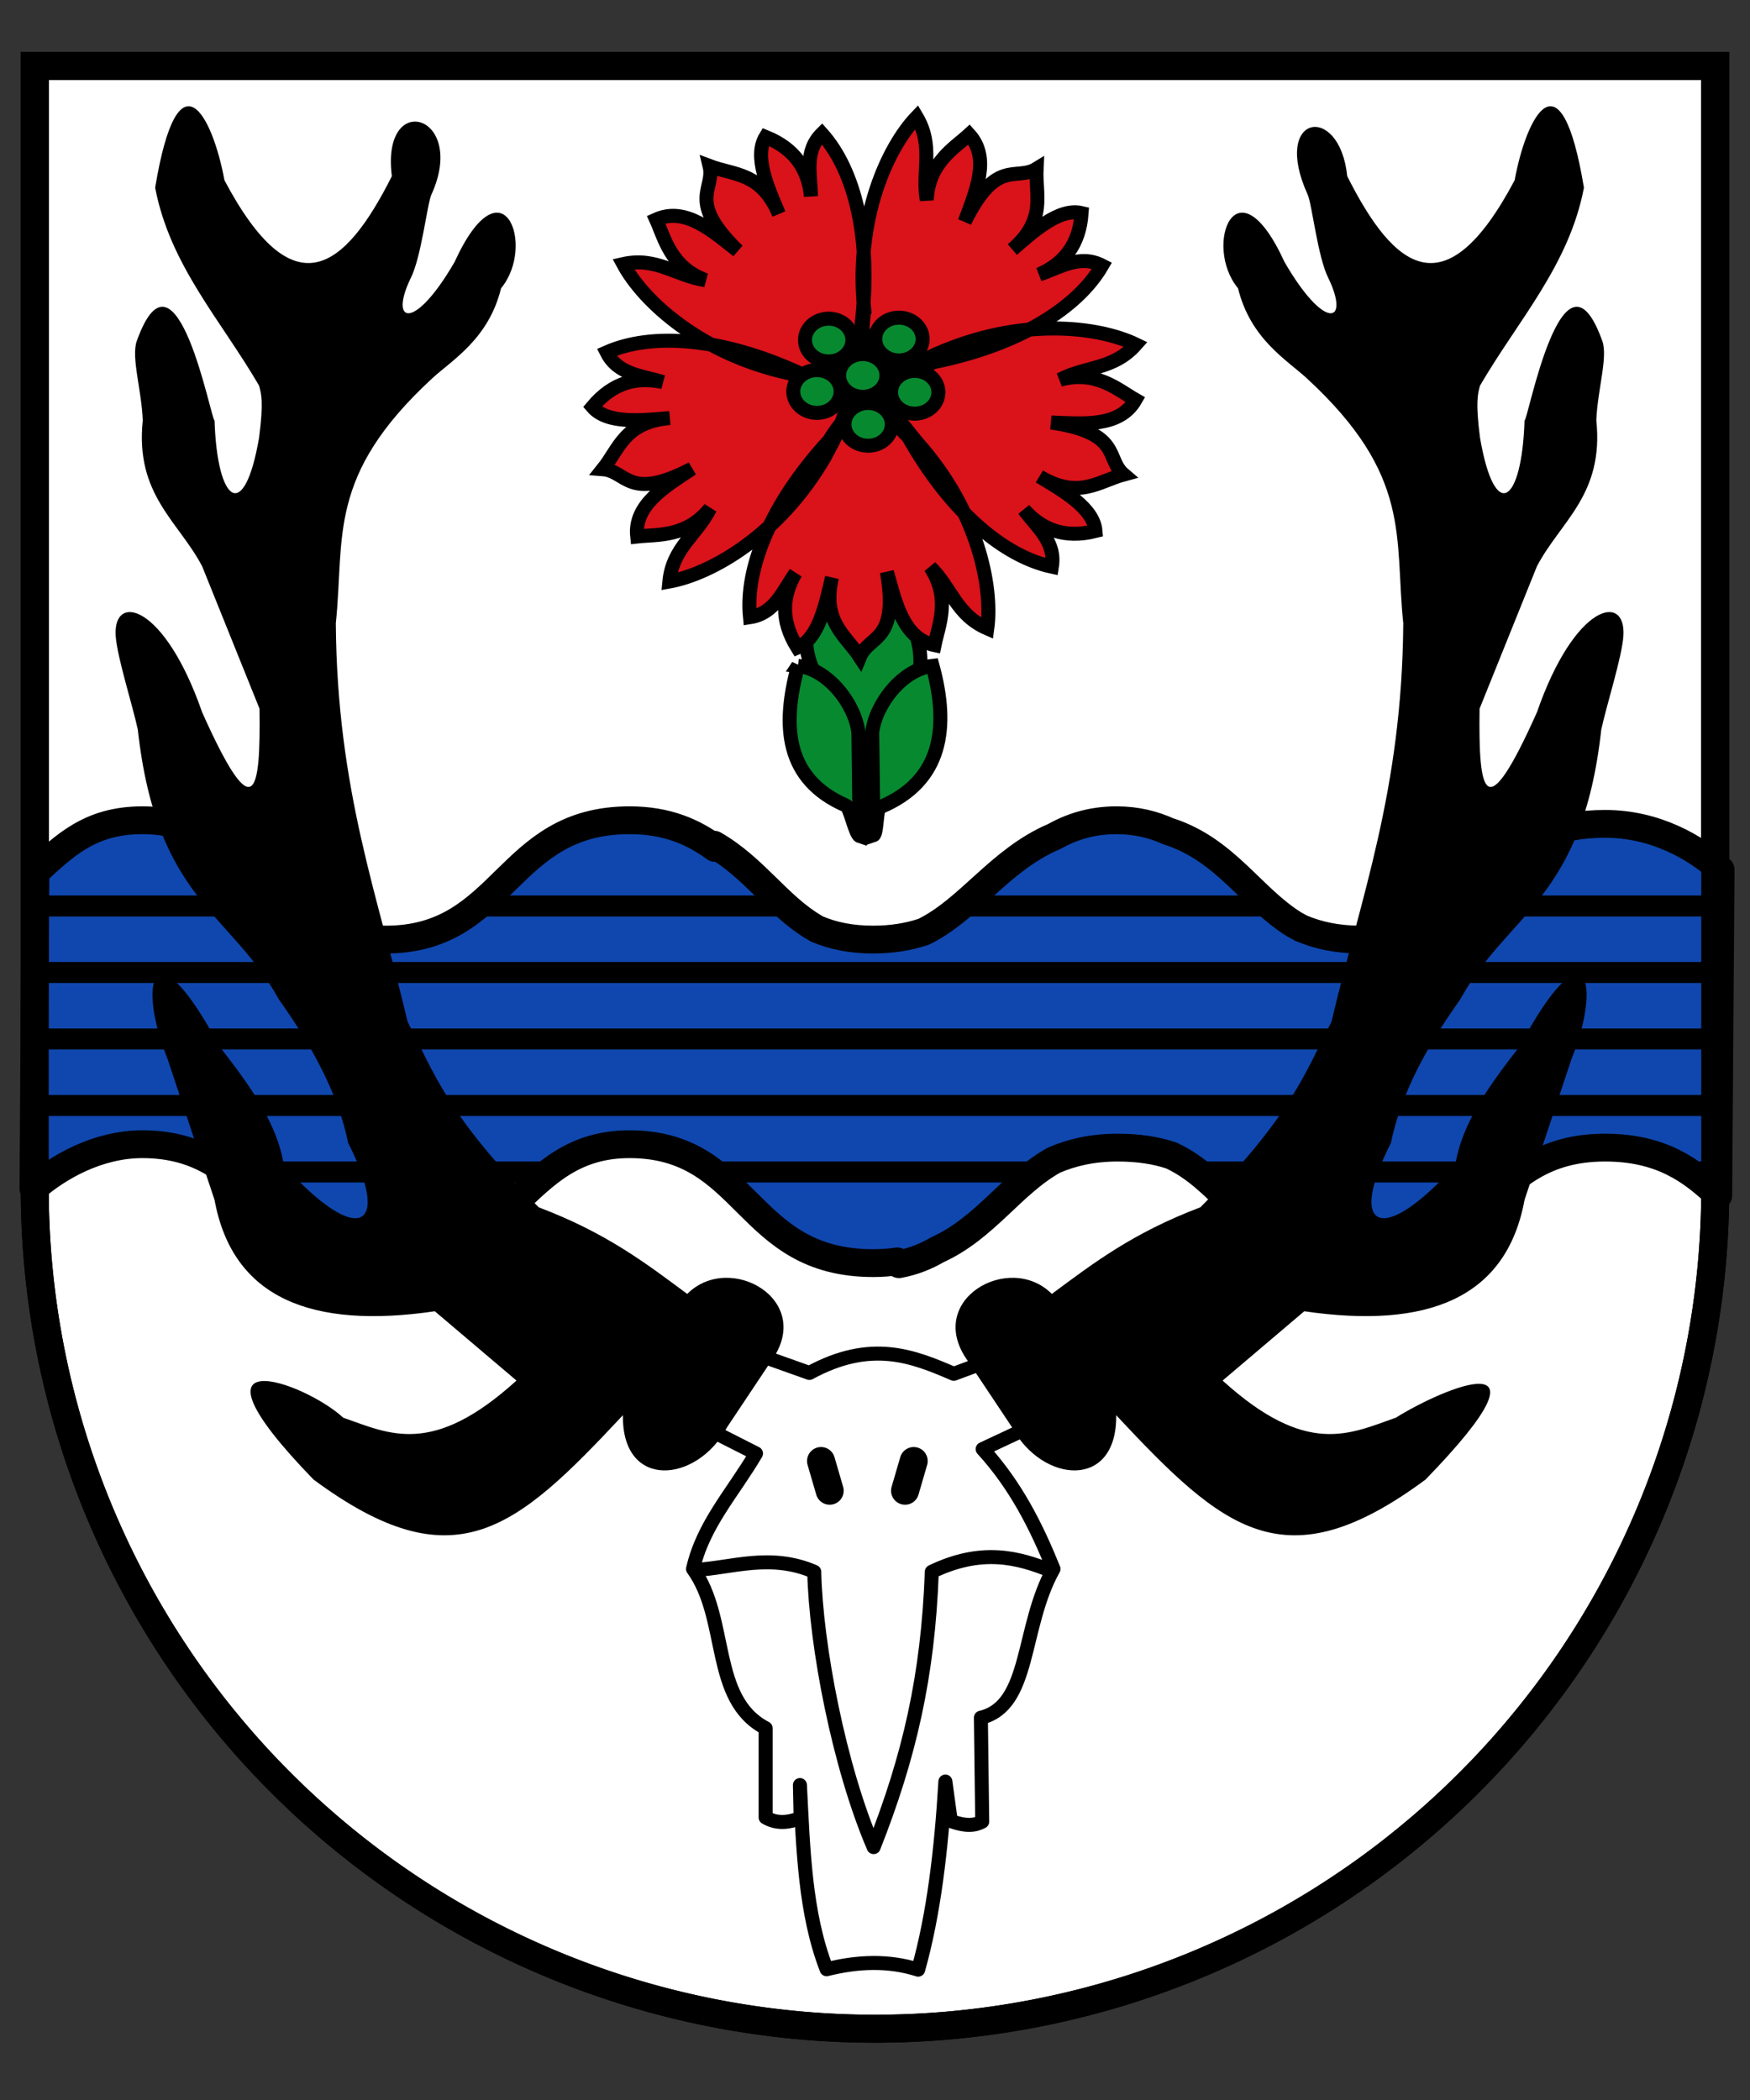
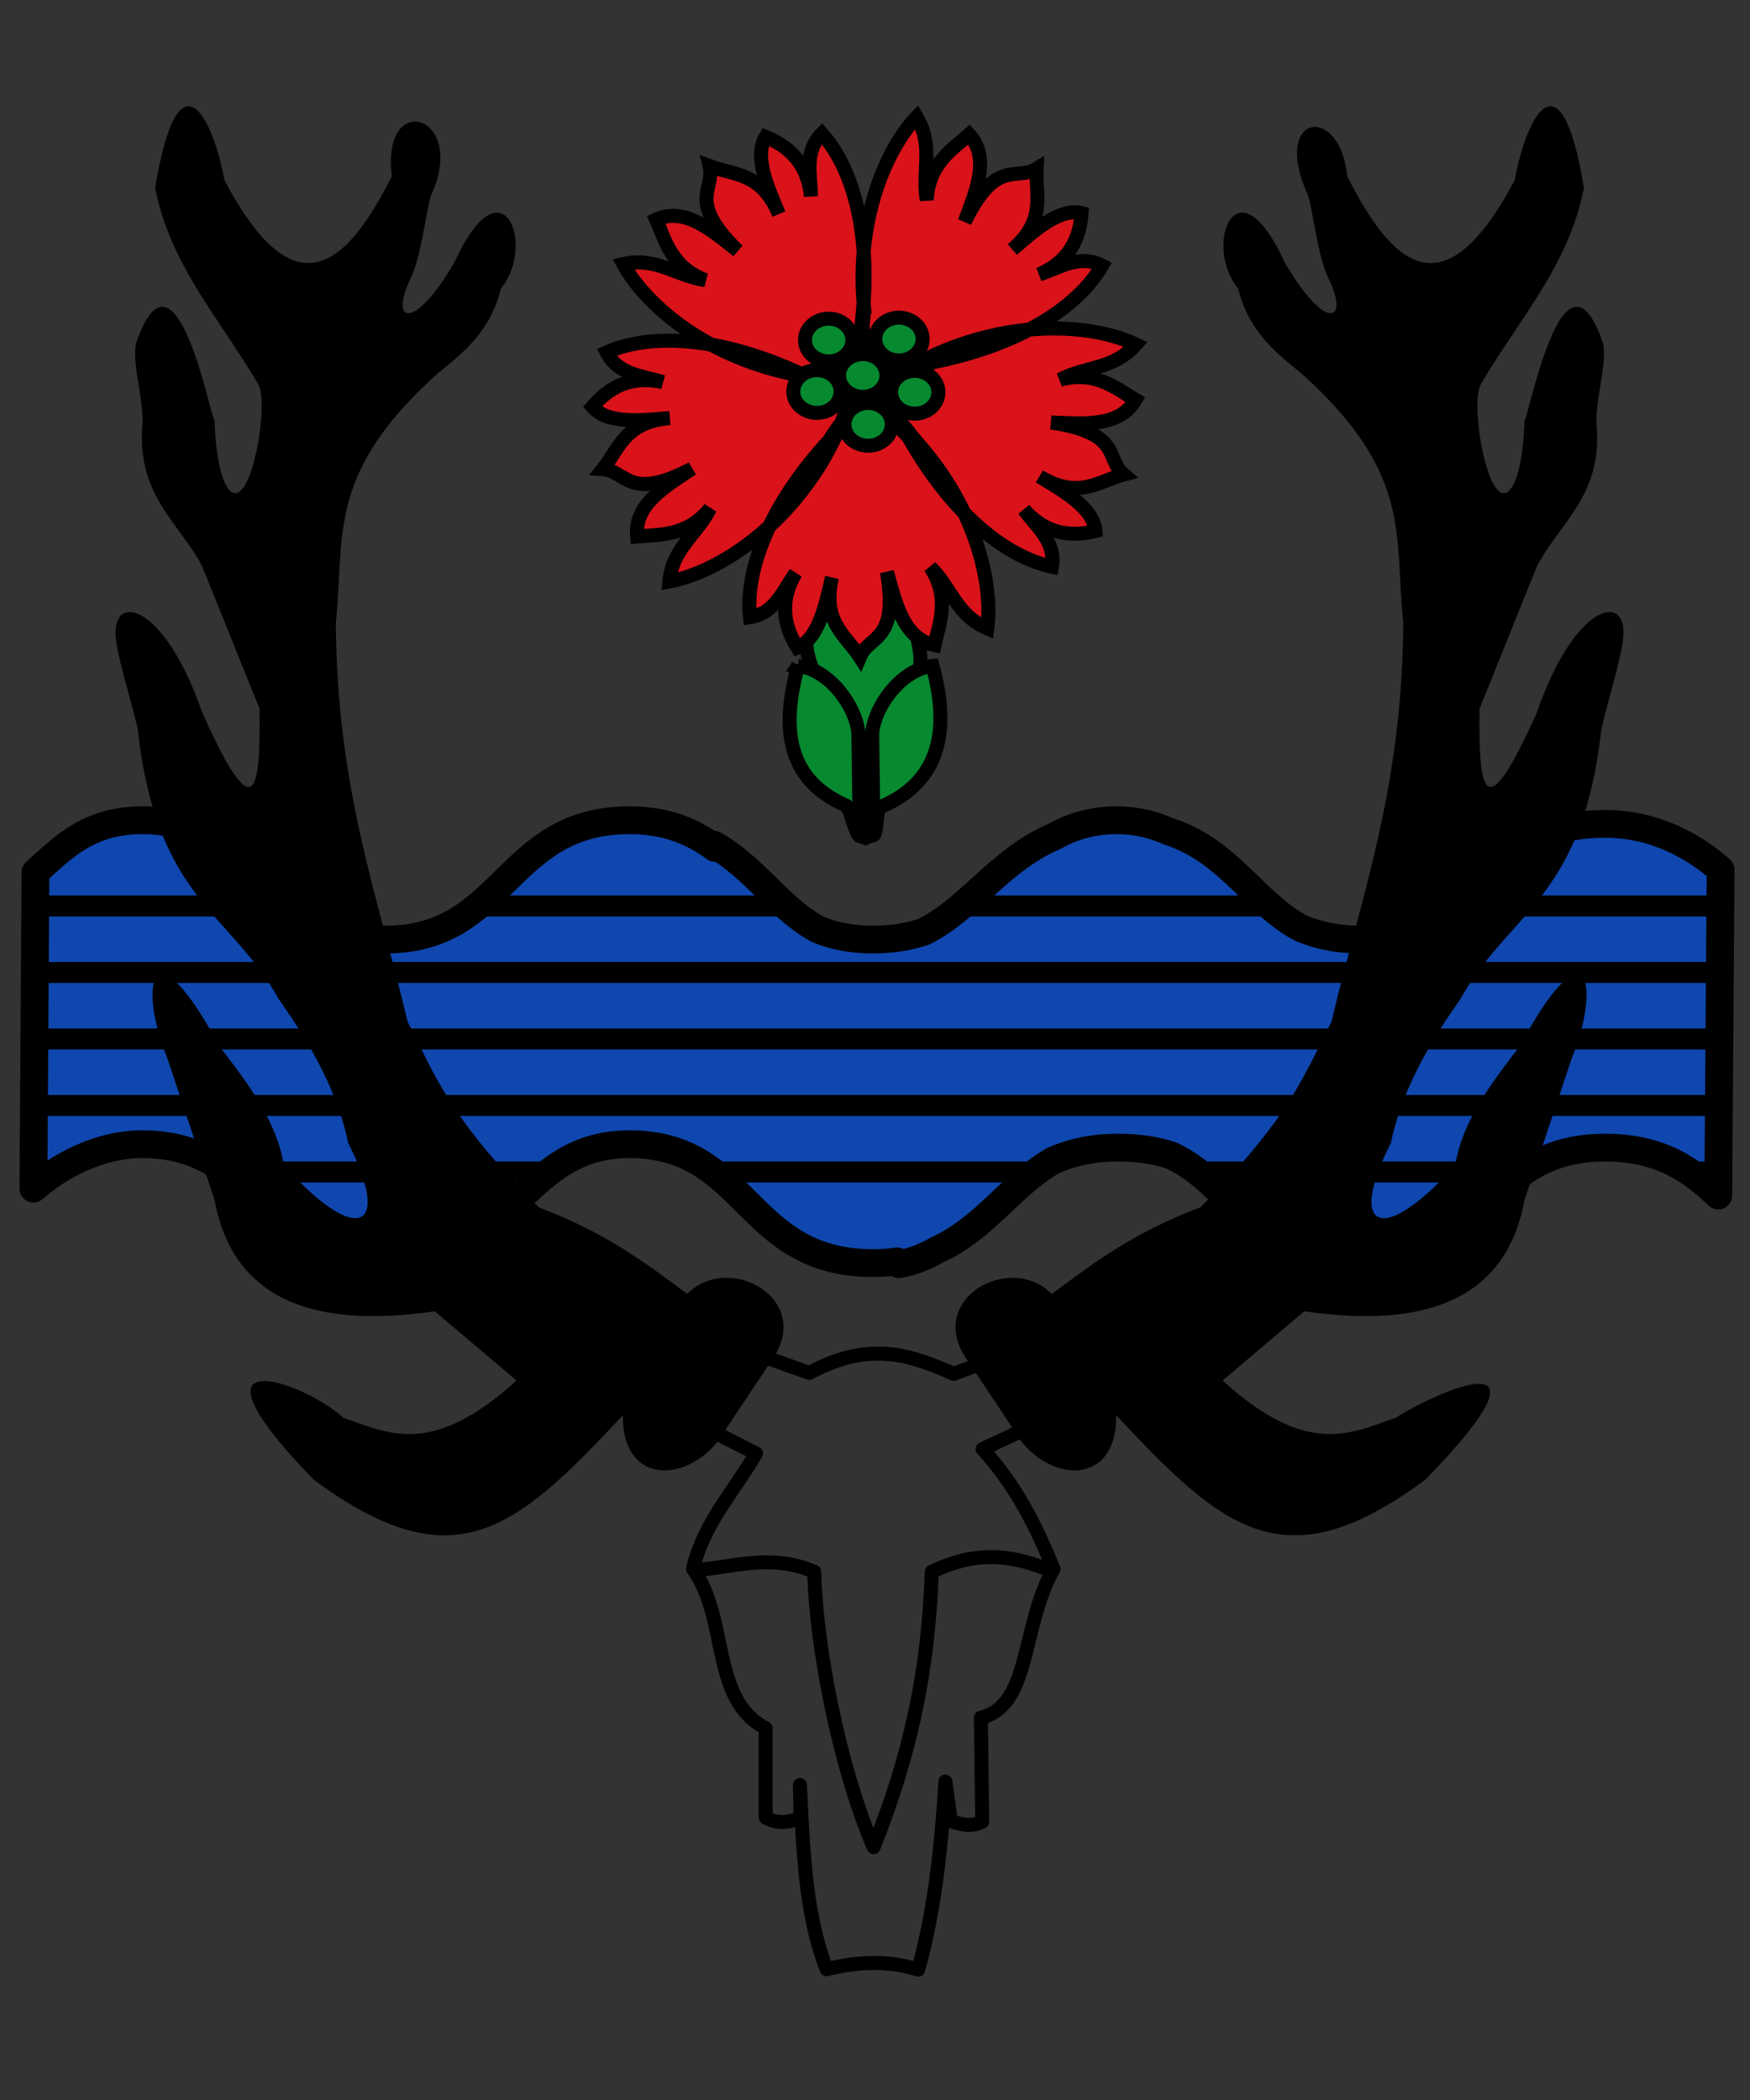
<svg xmlns="http://www.w3.org/2000/svg" height="600" width="500" version="1.1">
  <rect width="100%" height="100%" fill="#333333" stroke="none" />
  <defs>
    <style type="text/css" />
    <style type="text/css" />
    <style type="text/css" />
    <style type="text/css" />
    <clipPath id="clipPath4061" clipPathUnits="userSpaceOnUse">
      <path stroke-linejoin="miter" style="enable-background:accumulate;" d="m36.899,677.86c-15.036,0-22.326,7.271-30.736,14.967l-0.587,90.96c7.098-6.231,18.538-12.769,31.323-12.769,34.43,0,34.382,34.194,70.019,34.194,36.845,0,38.056-34.194,70.072-34.194,34.43,0,33.05,34.194,70.072,34.194,2.473,0,4.771-0.187,6.944-0.49,0.158,0.27,0.32,0.526,0.477,0.795,4.232-0.778,7.811-2.273,11.078-4.159,13.881-6.337,21.27-18.938,33.499-25.752,5.05-2.186,10.969-3.609,18.339-3.609,5.949,0,10.947,0.792,15.212,2.202,0.114,0.038,0.205,0.084,0.318,0.122,13.827,6.48,20.24,20.66,35.725,27.282,4.965,2.792,10.886,4.588,18.816,4.588,35.658,0,34.435-34.194,70.072-34.194,16.032,0,24.856,6.474,32.548,13.787l0.678-93.688c-7.207-6.438-18.721-13.2-33.226-13.2-27.731,0-35.895,18.195-50.195,28.077-0.161,0.093-0.313,0.154-0.477,0.245-5.388,3.001-11.668,4.955-19.665,4.955-6.626,0-12.188-1.2-17.014-3.242-0.383-0.207-0.74-0.393-1.113-0.612-0.303-0.14-0.604-0.344-0.901-0.489-12.333-7.634-19.605-21.302-35.831-26.67-0.07-0.032-0.142-0.03-0.212-0.061-0.022-0.008-0.033,0.008-0.053,0-4.314-1.959-9.219-3.242-15-3.242-7.321,0-13.049,1.944-18.021,4.71-15.752,6.731-24.377,21.068-37.686,27.465-0.022,0.008-0.087-0.008-0.106,0-4.105,1.347-8.78,2.141-14.205,2.141-6.362,0-11.551-1.089-16.06-2.997-0.323-0.137-0.638-0.406-0.954-0.551-10.385-6.106-17.042-16.982-28.728-23.734,0.095,0.298,0.171,0.62,0.265,0.918-6.301-4.604-13.808-7.952-24.594-7.952-35.719,0-35.641,34.316-70.072,34.316-35.637,0-37.981-34.316-70.019-34.316z" stroke-dashoffset="0" stroke="#000" stroke-linecap="butt" stroke-miterlimit="4" stroke-dasharray="none" stroke-width="8" fill="none" />
    </clipPath>
  </defs>
  <g transform="translate(0,-452.362)">
-     <path d="m9.933,471.2v322.28a240.07,240.07,0,0,0,480.13,0v-322.28z" stroke="#000" stroke-width="8" fill="#FFF" />
    <path stroke-linejoin="round" style="enable-background:accumulate;" d="m40.671,686.72c-14.939,0-22.181,7.224-30.538,14.87l-0.583,90.375c7.052-6.191,18.418-12.687,31.121-12.687,34.207,0,34.159,33.973,69.566,33.973,36.606,0,37.81-33.972,69.618-33.973,34.207,0,32.836,33.973,69.618,33.973,2.457,0,4.74-0.186,6.899-0.486,0.157,0.268,0.318,0.523,0.474,0.79,4.205-0.773,7.76-2.258,11.006-4.133,13.791-6.296,21.133-18.816,33.282-25.586,5.017-2.172,10.898-3.586,18.221-3.586,5.91,0,10.876,0.787,15.114,2.188,0.113,0.038,0.203,0.083,0.316,0.122,13.738,6.438,20.109,20.526,35.494,27.105,4.933,2.774,10.816,4.558,18.695,4.558,35.427,0,34.212-33.973,69.618-33.973,15.928,0,24.695,6.432,32.337,13.698l0.674-93.082c-7.16-6.396-18.6-13.114-33.011-13.114-27.552,0-35.663,18.078-49.87,27.895-0.16,0.092-0.311,0.153-0.474,0.243-5.353,2.981-11.592,4.923-19.537,4.923-6.583,0-12.109-1.192-16.904-3.221-0.38-0.205-0.735-0.391-1.106-0.608-0.301-0.139-0.6-0.342-0.895-0.486-12.254-7.585-19.478-21.164-35.599-26.497-0.069-0.032-0.142-0.03-0.211-0.061-0.022-0.008-0.032,0.008-0.053,0-4.286-1.946-9.16-3.221-14.903-3.221-7.274,0-12.964,1.932-17.905,4.68-15.65,6.688-24.219,20.931-37.442,27.287-0.022,0.008-0.087-0.008-0.105,0-4.079,1.338-8.723,2.127-14.113,2.127-6.321,0-11.477-1.082-15.956-2.978-0.321-0.136-0.634-0.404-0.948-0.547-10.318-6.067-16.932-16.872-28.542-23.58,0.094,0.296,0.169,0.616,0.263,0.912-6.26-4.574-13.719-7.901-24.435-7.901-35.487,0-35.411,34.094-69.618,34.094-35.406,0-37.735-34.094-69.566-34.094z" fill-rule="evenodd" stroke-dashoffset="0" stroke="#000" stroke-linecap="round" stroke-miterlimit="4" stroke-dasharray="none" stroke-width="7.948" fill="#0f47af" />
    <path stroke-linejoin="miter" style="enable-background:accumulate;color:#000000;" d="m247.63,612.79c-27.241,17.761-18.106,31.531-0.971,51.029,25.506-13.631,17.373-35.658,0.971-51.029z" fill-rule="nonzero" stroke="#000" stroke-linecap="butt" stroke-miterlimit="4" stroke-dasharray="none" stroke-width="4" fill="#078930" />
    <path stroke-linejoin="miter" style="enable-background:accumulate;color:#000000;" d="m246.91,540.79c-2.681-26.014,6.67-46.298,15-55,4.919,8.333,1.475,15.391,2.874,23.725,0.531-10.673,7.764-14.746,12.126-18.725,6.166,6.79,1.842,16.424-1.275,24.899,9.12-18.398,14.607-11.468,20.526-15.111-0.37,7.481,2.938,14.553-6.913,23.087,5.975-5.184,13.354-11.96,19.787-10.425-0.643,9.249-5.259,14.525-12.126,17.551,5.879-1.978,11.568-5.861,17.976-2.551-7.018,12.07-23.725,22.654-47.976,27.551-23.834,9.674-20.938-4.673-20-15zm-21.155,18.282c-25.569-5.489-41.971-20.65-47.673-31.262,9.446-2.103,15.094,3.354,23.452,4.598-9.987-3.803-11.625-11.941-14.061-17.318,8.363-3.766,16.19,3.323,23.286,8.907-14.679-14.359-6.393-17.436-8.029-24.191,7,2.664,14.748,1.703,19.821,13.709-3.084-7.285-7.248-16.396-3.8-22.041,8.598,3.469,12.189,9.49,12.945,16.956-0.064-6.203-2-12.813,3.129-17.884,9.31,10.405,14.214,29.564,11.377,54.141,5.143,25.563-12.606,15.109-20.446,14.386zm9.957,23.759c-13.122,22.621-32.609,33.535-44.463,35.679,0.919-9.633,7.854-13.319,11.62-20.883-6.703,8.323-14.949,7.366-20.816,8.021-0.997-9.117,8.164-14.37,15.667-19.394-18.192,9.523-18.558,0.692-25.488,0.16,4.697-5.835,6.177-13.5,19.163-14.614-7.881,0.682-17.833,1.827-22.136-3.197,5.957-7.105,12.792-8.66,20.126-7.072-5.919-1.856-12.804-2.058-16.042-8.502,12.773-5.639,32.51-4.382,55.007,5.91,13.196,4.637,18.538,3.325,7.364,23.891zm26.18-4.233c17.459,19.47,21.817,41.376,20.193,53.313-8.878-3.85-10.24-11.585-16.27-17.504,5.844,8.947,2.386,16.494,1.196,22.276-8.979-1.869-11.144-12.205-13.603-20.893,3.436,20.245-5.077,17.864-7.724,24.29-4.098-6.27-10.931-10.047-7.978-22.741-1.787,7.706-3.774,17.525-9.881,20.065-4.917-7.861-4.283-14.842-0.506-21.326-3.594,5.056-5.913,11.541-13.043,12.629-1.417-13.89,5.878-32.273,22.619-50.488,11.958-19.557,19.073-6.643,24.997,0.38zm5.704-25.087c23.912-10.588,46.093-7.964,56.943-2.73-6.405,7.253-14.182,6.159-21.675,10.065,10.315-2.793,16.424,2.827,21.555,5.746-4.552,7.962-15.051,6.827-24.074,6.481,20.315,2.989,15.421,10.348,20.715,14.852-7.229,1.96-12.933,7.291-24.093,0.56,6.777,4.081,15.501,9.005,16.03,15.597-8.995,2.247-15.439-0.513-20.439-6.109,3.698,4.98,9.149,9.19,7.981,16.308-13.648-2.945-28.877-15.563-41.028-37.114-16.082-15.842,0.064-19.716,8.085-23.656z" fill-rule="nonzero" stroke="#000" stroke-linecap="butt" stroke-width="4" fill="#da121a" />
    <path stroke-linejoin="miter" style="enable-background:accumulate;color:#000000;" d="m266.45,642.61c-8.753,0.985-16.335,11.092-17.25,19l0.375,29.375c1.008-0.336,0.848-7.569,1.77-7.949,18.098-7.455,19.807-23.15,15.105-40.426zm-38.45,0c8.753,0.985,16.335,11.092,17.25,19l0.375,29.625c-1.24-0.413-2.786-8.235-3.891-8.712-17.43-7.54-18.38-22.84-13.73-39.92zm12.182-78.39c0,3.375-3.029,6.111-6.766,6.111s-6.766-2.736-6.766-6.111,3.029-6.111,6.766-6.111,6.766,2.736,6.766,6.111zm3.347-14.697c0,3.375-3.029,6.111-6.766,6.111s-6.766-2.736-6.766-6.111,3.029-6.111,6.766-6.111,6.766,2.736,6.766,6.111zm9.749,10.113c0,3.375-3.029,6.111-6.766,6.111s-6.766-2.736-6.766-6.111,3.029-6.111,6.766-6.111c3.737,0,6.766,2.736,6.766,6.111zm10.329-10.404c0,3.375-3.029,6.111-6.766,6.111s-6.766-2.736-6.766-6.111,3.029-6.111,6.766-6.111,6.766,2.736,6.766,6.111zm4.512,15.206c0,3.375-3.029,6.111-6.766,6.111s-6.766-2.736-6.766-6.111,3.029-6.111,6.766-6.111,6.766,2.736,6.766,6.111zm-13.313,9.166c0,3.375-3.029,6.111-6.766,6.111s-6.766-2.736-6.766-6.111,3.029-6.111,6.766-6.111c3.737,0,6.766,2.736,6.766,6.111z" fill-rule="nonzero" stroke="#000" stroke-linecap="butt" stroke-miterlimit="4" stroke-dasharray="none" stroke-width="4" fill="#078930" />
    <path style="enable-background:accumulate;color:#000000;" fill-rule="nonzero" fill="#000" d="m111.96,502.7c-13.465,26.759-28.09,38.402-47.833,1.164-3.35-18.202-13.199-37.655-19.799,2.121,4.22,22.191,18.87,37.933,29.698,56.569,0.64,2.389,1.309,4.663,0,14.849-4.243,24.623-11.985,18.745-12.728-4.95-0.824,0.855-10.898-54.23-22.215-22.677-1.657,4.62,1.367,13.982,1.709,22.677-2.229,21.267,10.222,28.832,16.971,41.719l16.385,40.676c0.322,24.316-1.461,34.402-16.385,1.043-10.808-31.137-25.491-34.264-24.713-21.899,0.381,6.056,4.853,19.92,6.328,26.848,5.373,48.727,26.59,52.182,40.305,77.075,9.512,13.38,16.932,26.968,19.799,41.012,12.594,24.803,2.64,29.752-18.385,6.364-1.892-12.161-9.951-23.089-18.385-33.941-19.286-36.003-23.545-18.048-14.849,3.535l13.435,40.305c5.171,28.17,27.78,36.963,62.933,31.82l23.335,19.799c-24.102,21.872-36.366,15.193-49.497,10.607-11.134-10.296-48.363-23.433-8.485,17.678,40.284,29.799,57.724,14.41,88.388-18.385-0.298,21.457,21.163,19.408,29.698,3.535l12.728-19.092c12.502-17.405-11.964-31.266-24.042-19.092-11.685-8.659-22.974-17.384-42.426-24.749-26.009-26.067-29.914-38.415-37.477-53.033-8.353-35.614-20.156-65.919-20.506-113.84,2.575-24.575-2.688-42.113,27.577-70.004,5.76-5.293,16.085-11.243,19.635-25.706,10.091-12.181,0.425-37.461-13.271-7.528-11.495,19.892-18.795,17.622-12.564,4.679,3.08-6.016,4.689-21.174,5.945-23.936,10.433-22.941-14.497-30.106-11.309-5.242zm272.96,0c13.465,26.759,28.09,38.402,47.833,1.164,3.35-18.202,13.199-37.655,19.799,2.121-4.22,22.191-18.87,37.933-29.698,56.569-0.64,2.389-1.309,4.663,0,14.849,4.243,24.623,11.985,18.745,12.728-4.95,0.824,0.855,10.898-54.23,22.215-22.677,1.657,4.62-1.367,13.982-1.709,22.677,2.229,21.267-10.222,28.832-16.971,41.719l-16.385,40.676c-0.322,24.316,1.461,34.402,16.385,1.043,10.808-31.137,25.491-34.264,24.713-21.899-0.381,6.056-4.853,19.92-6.328,26.848-5.373,48.727-26.59,52.182-40.305,77.075-9.512,13.38-16.932,26.968-19.799,41.012-12.594,24.803-2.64,29.752,18.385,6.364,1.892-12.161,9.951-23.089,18.385-33.941,19.286-36.003,23.545-18.048,14.849,3.535l-13.435,40.305c-5.171,28.17-27.78,36.963-62.933,31.82l-23.335,19.799c24.102,21.872,36.366,15.193,49.497,10.607,13.19-8.24,48.363-23.433,8.485,17.678-40.284,29.799-57.724,14.41-88.388-18.385,0.298,21.457-21.163,19.408-29.698,3.535l-12.728-19.092c-12.502-17.405,11.964-31.266,24.042-19.092,11.685-8.659,22.974-17.384,42.426-24.749,26.009-26.067,29.914-38.415,37.477-53.033,8.353-35.614,20.156-65.919,20.506-113.84-2.575-24.575,2.688-42.113-27.577-70.004-5.76-5.293-16.085-11.243-19.635-25.706-10.091-12.181-0.425-37.461,13.271-7.528,11.495,19.892,18.795,17.622,12.564,4.679-3.08-6.016-4.689-21.174-5.945-23.936-10.433-22.941,9.152-26.406,11.309-5.242z" />
    <path stroke-linejoin="round" style="enable-background:accumulate;color:#000000;" d="m236.17,1015c8.975-2.242,17.736-2.565,26.163,0.121,4.442-15.755,6.613-34.161,7.778-53.74l1.539,11.271c4.626,1.688,7.072,1.196,8.982,0.168l-0.38-29.69c14.344-3.396,11.423-25.904,20.75-42.5-4.883-12.083-10.738-23.82-20.25-34.25l16-7.5-6.75-20.5-17.5,6.5c-11.756-5.069-23.627-9.849-41.25-0.25l-18.25-6.5-14.25,20.75,17.25,8.75c-6.568,11.229-15.105,20.241-18,33,10.326,14.317,4.896,37.223,20.75,45.5v25.5c3.04,1.804,6.413,1.607,10,0.125l-0.205-9.382c0.951,18.181,1.383,36.569,7.628,52.631z" stroke="#000" stroke-linecap="round" stroke-width="4" fill="none" />
-     <path stroke-linejoin="round" style="enable-background:accumulate;color:#000000;" d="m234.58,869.8,2.475,8.485" stroke="#000" stroke-linecap="round" stroke-miterlimit="4" stroke-dasharray="none" stroke-width="8" fill="none" />
-     <path stroke-linejoin="round" style="enable-background:accumulate;color:#000000;" d="m261.06,869.8-2.475,8.485" stroke="#000" stroke-linecap="round" stroke-miterlimit="4" stroke-dasharray="none" stroke-width="8" fill="none" />
    <path stroke-linejoin="round" style="enable-background:accumulate;color:#000000;" d="m198.7,900.91c10.334-0.571,21.42-4.887,33.941,0.53,0.477,21.106,7.086,55.646,16.971,78.666,10.199-25.806,15.551-48.943,16.617-78.666,14.12-6.779,24.505-4.223,34.295-0.177" stroke="#000" stroke-linecap="round" stroke-miterlimit="4" stroke-dasharray="none" stroke-width="4" fill="none" />
    <path d="m-1028,383.83c0.204,120.74-0.411,241.5,0.312,362.24,3.847,108.36,86.787,207.33,192.7,230.21,97.983,23.87,207.67-19.027,262.98-103.62,33.122-47.311,45.32-105.86,42.589-162.85v-325.98h-498.58z" style="enable-background:accumulate;color:#000000;" fill="none" />
-     <path d="m9.933,471.2v322.28a240.07,240.07,0,0,0,480.13,0v-322.28z" stroke="#000" stroke-width="8" fill="none" />
    <path stroke-linejoin="round" style="enable-background:accumulate;color:#000000;" d="m7.558,703.22,481.98,0m-481.98,76,481.98,0m-481.98-19h481.98m-481.98-19h481.98m-480.24-19h481.98" clip-path="url(#clipPath4061)" transform="translate(2,8)" stroke="#000" stroke-linecap="round" stroke-miterlimit="4" stroke-dasharray="none" stroke-width="6" fill="none" />
  </g>
</svg>